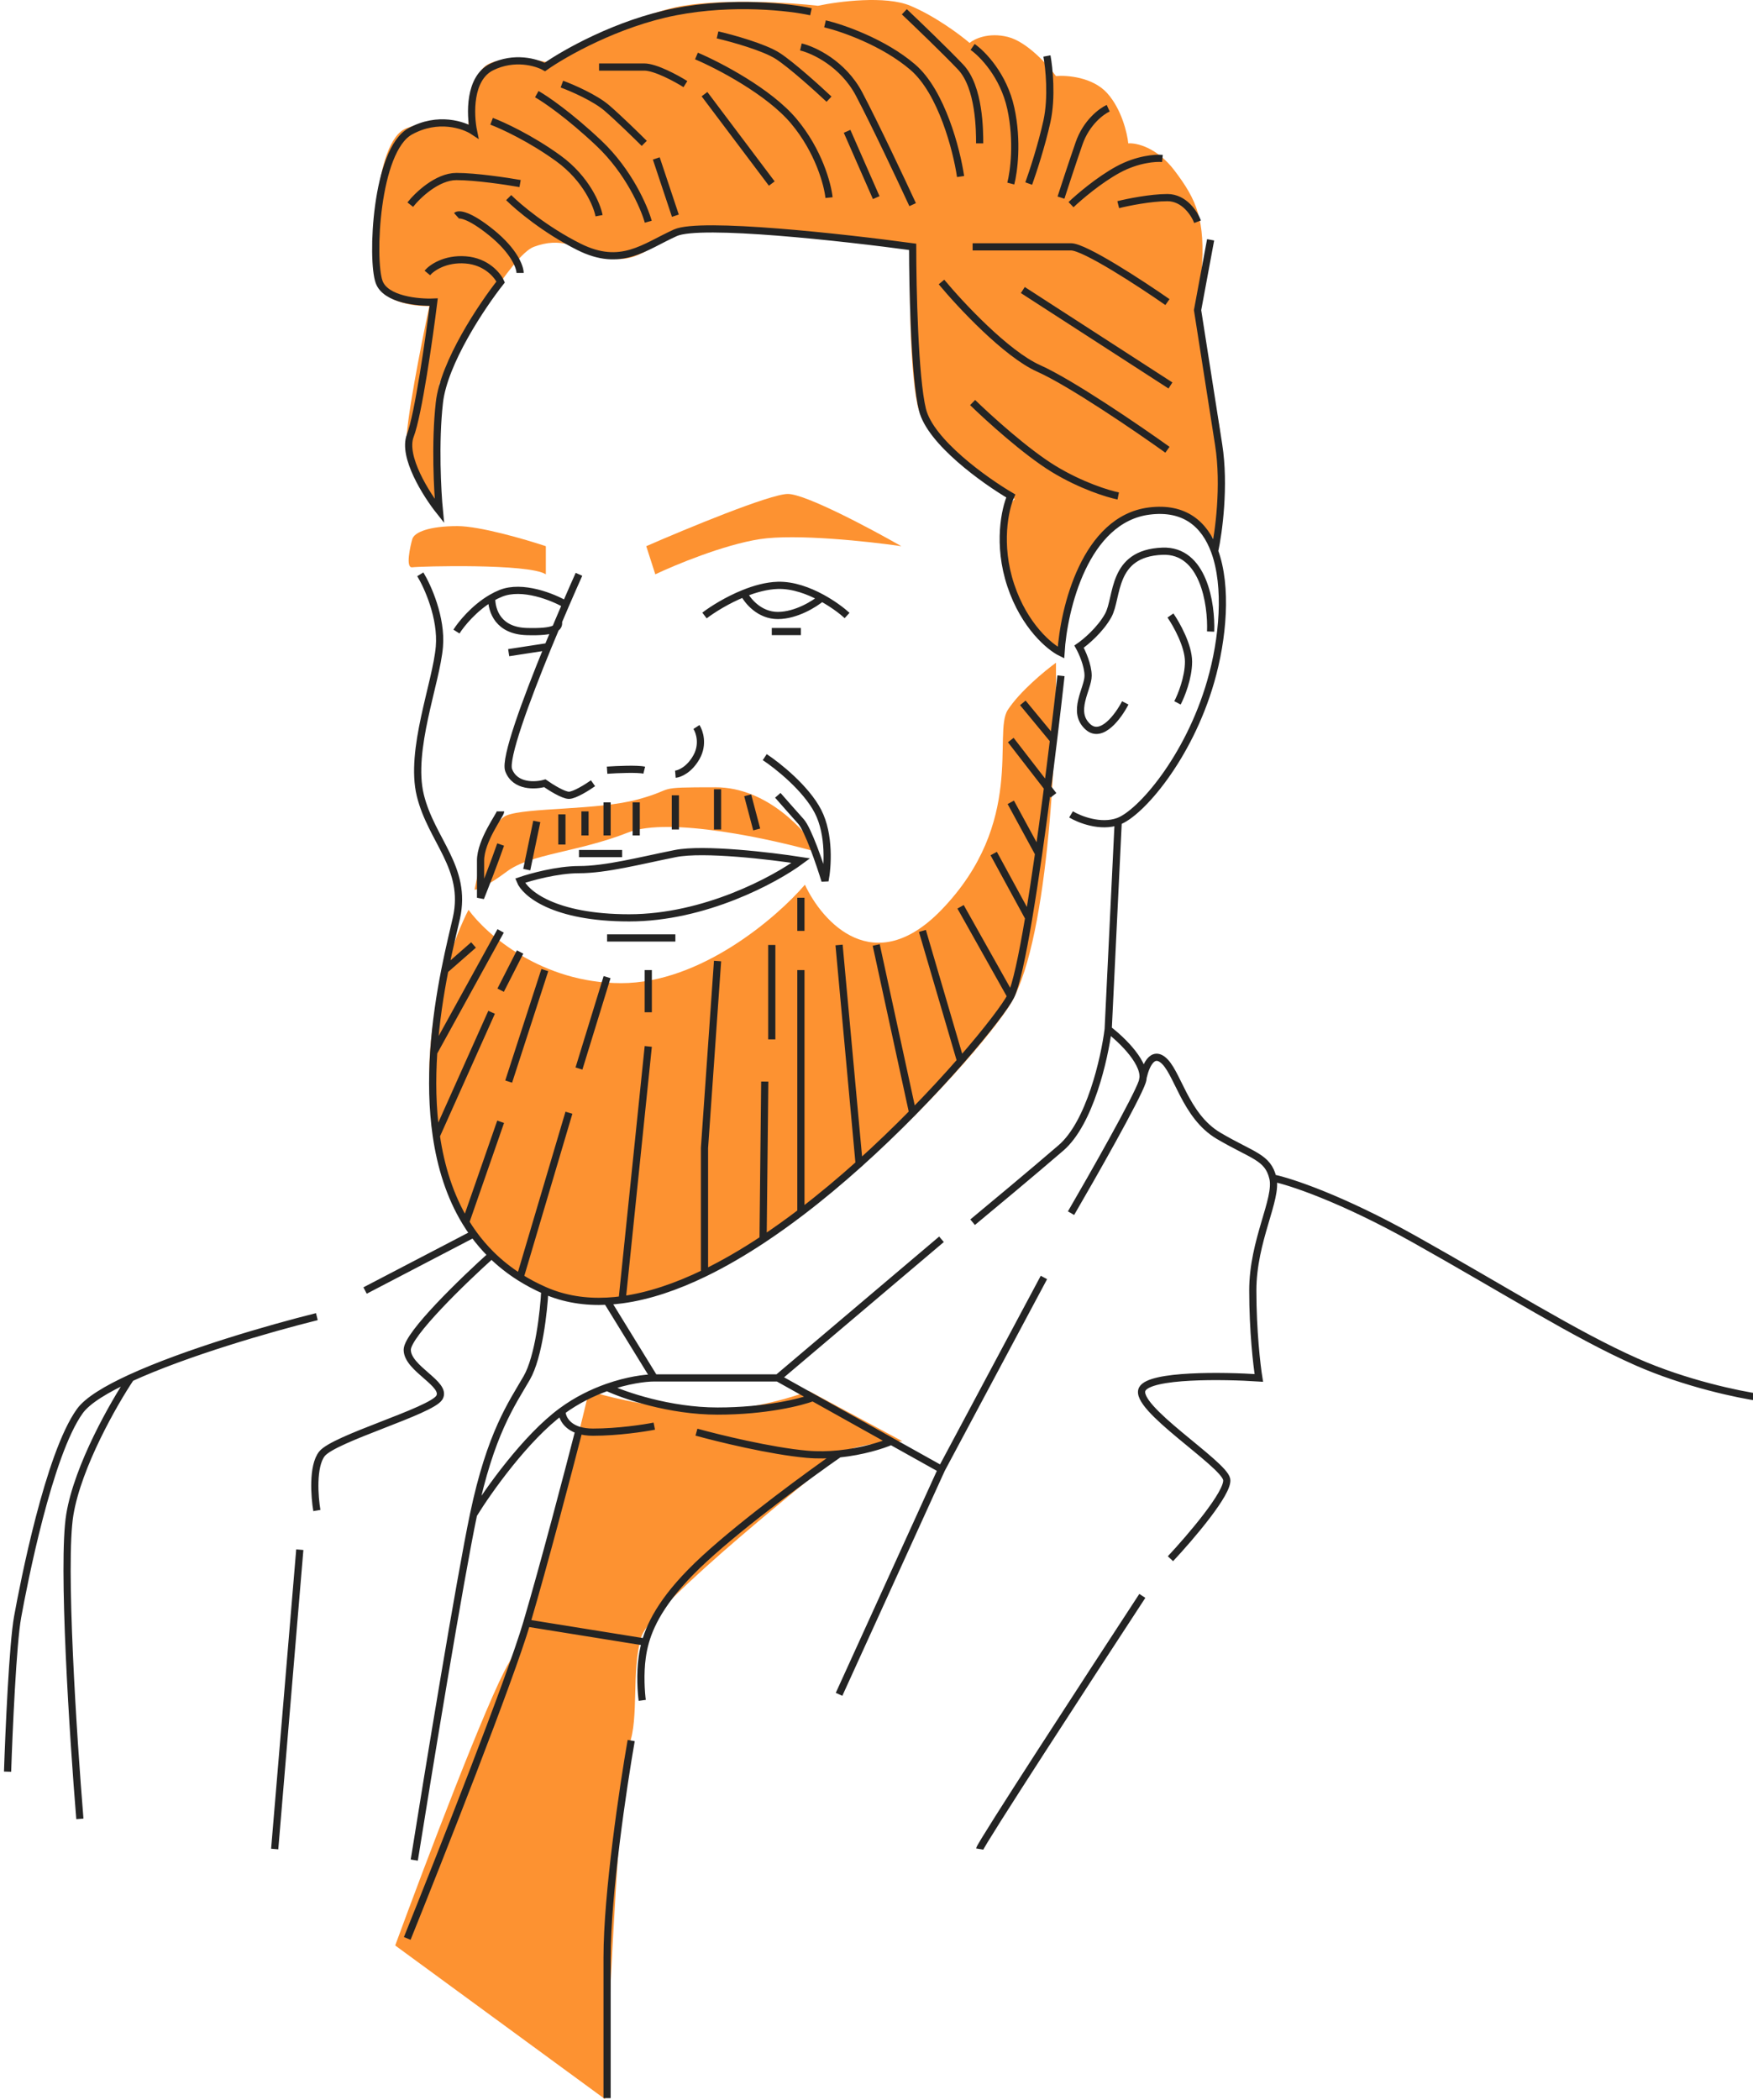
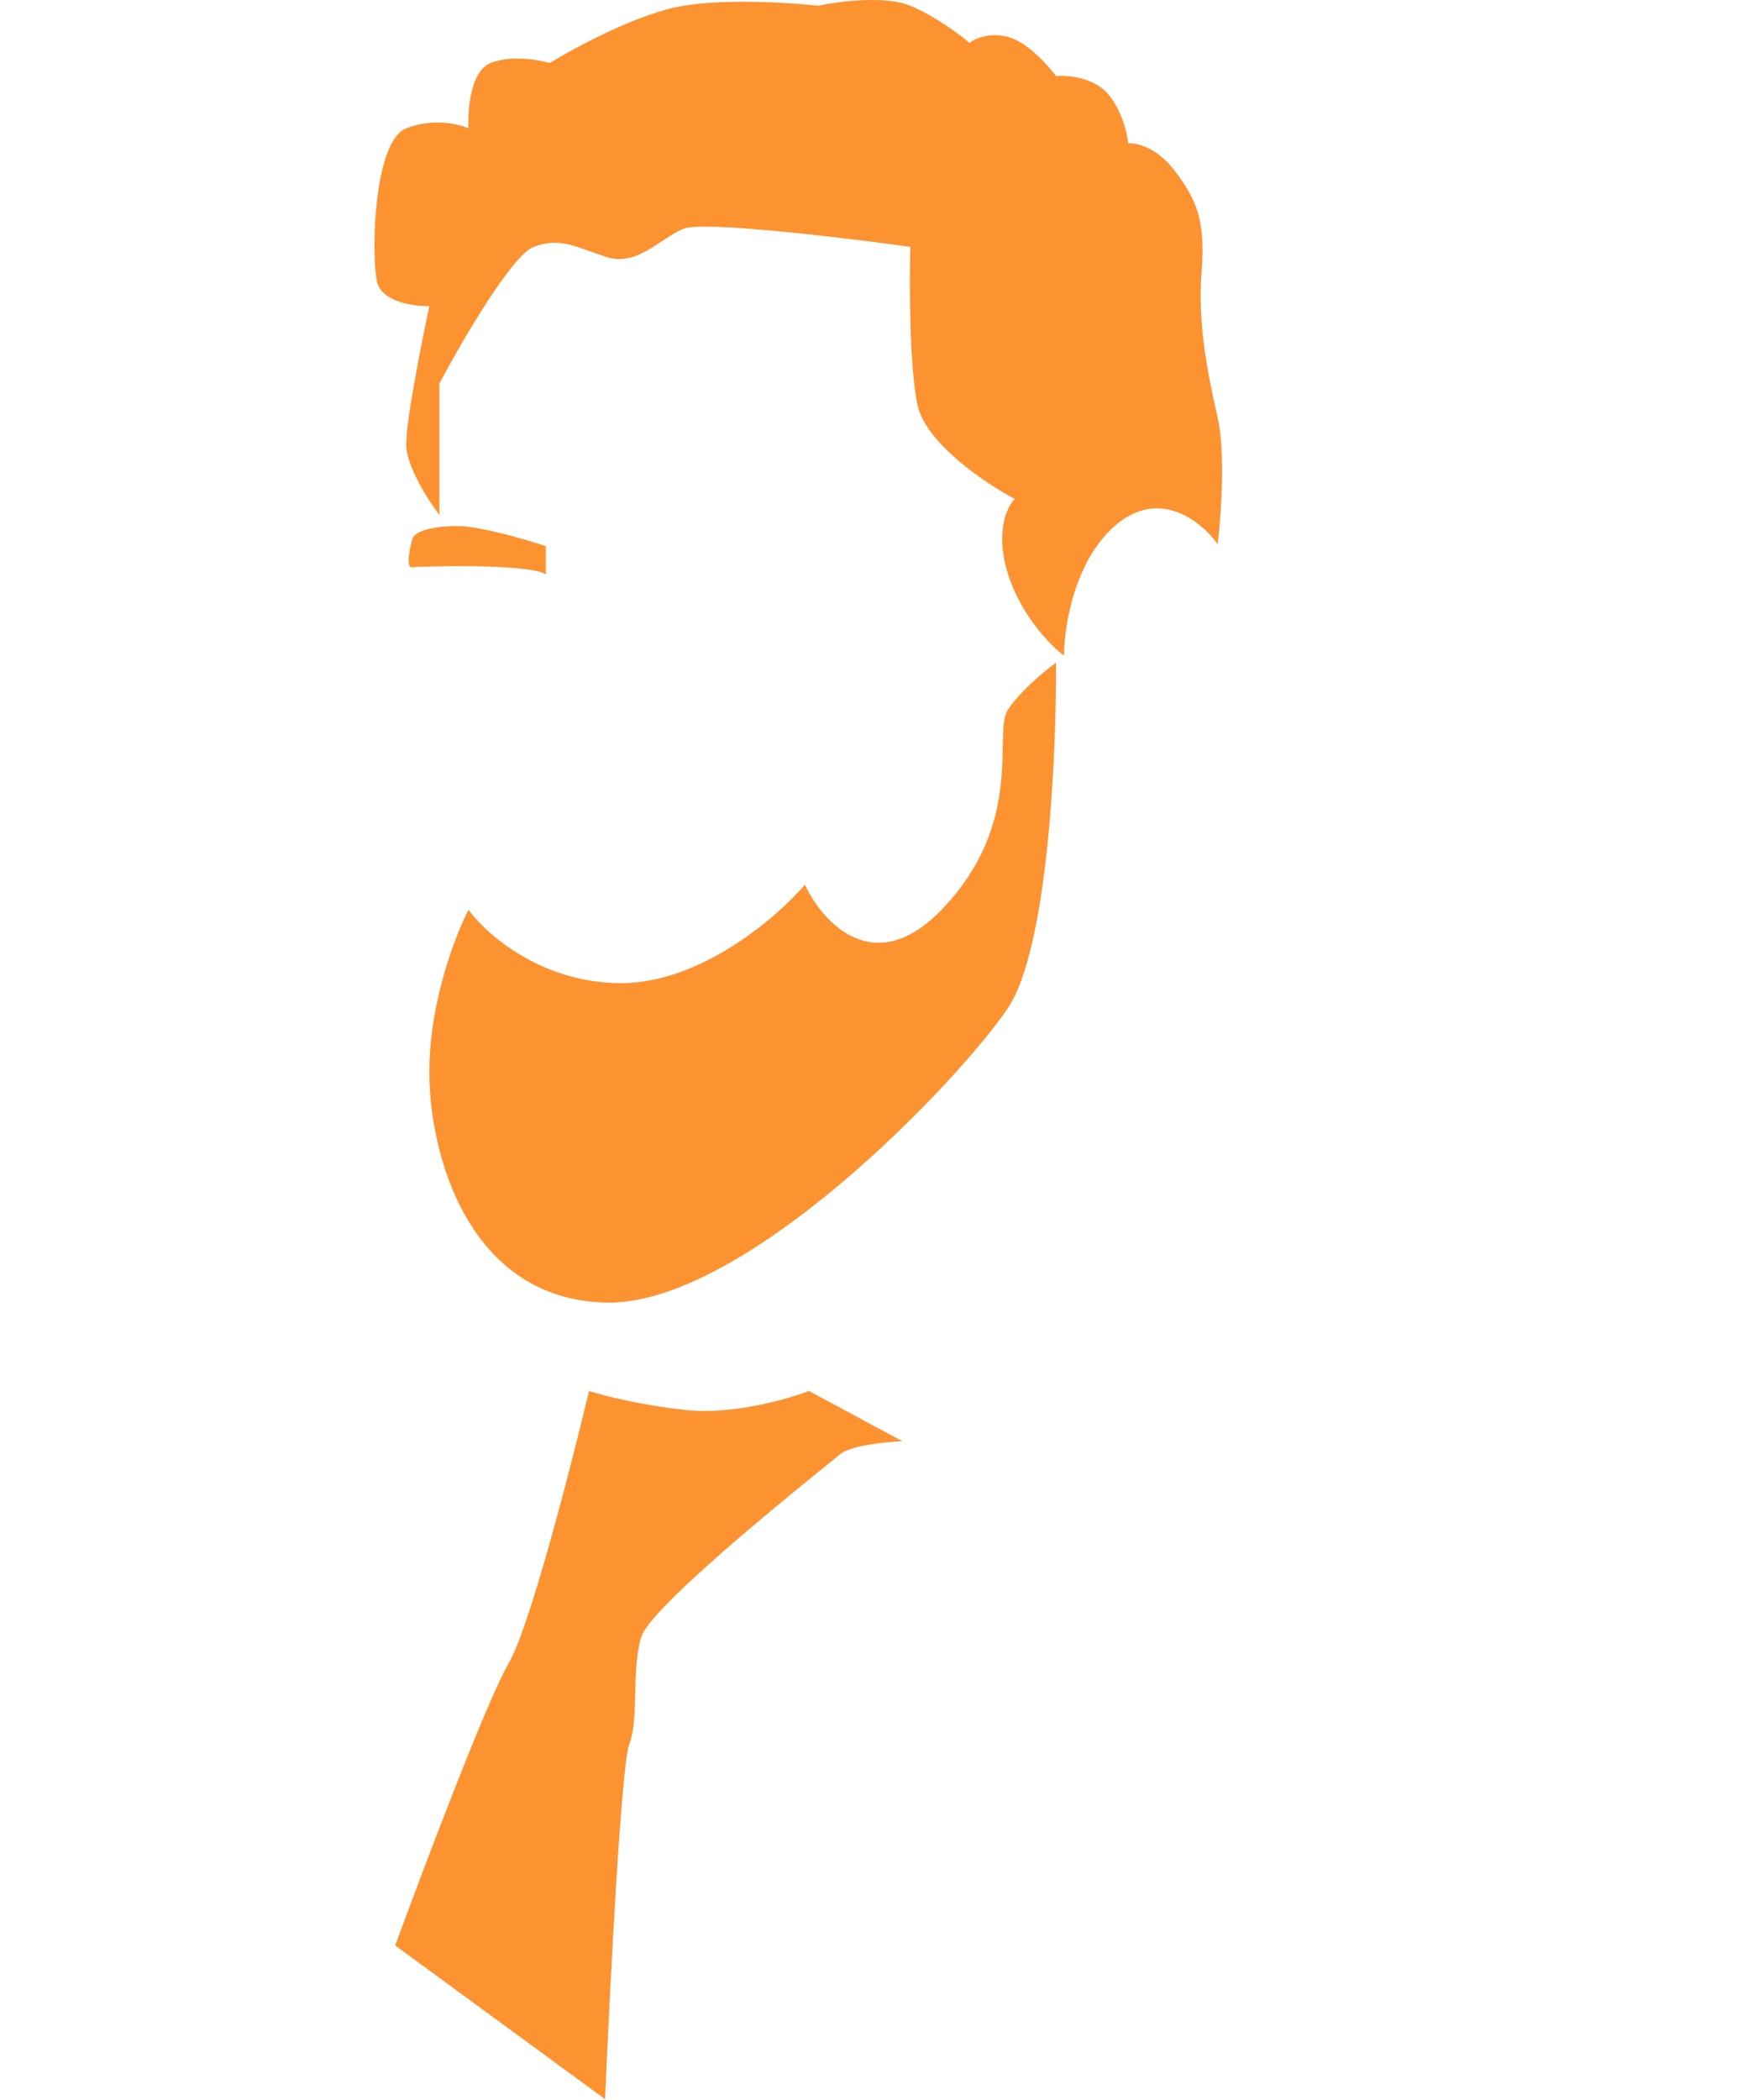
<svg xmlns="http://www.w3.org/2000/svg" width="253" height="303" viewBox="0 0 253 303" fill="none">
-   <path d="M93.27 78.806L94.575 82.864C97.425 81.511 104.43 78.603 109.648 77.791C114.865 76.98 125.445 78.13 130.083 78.806C125.687 76.294 116.257 71.269 113.706 71.269C111.155 71.269 99.019 76.294 93.27 78.806Z" fill="#FD9231" />
  <path d="M78.777 78.806V82.864C76.314 81.27 60.516 81.705 59.501 81.85C58.486 81.995 59.211 78.806 59.501 77.791C59.791 76.777 61.965 75.907 66.023 75.907C69.269 75.907 75.878 77.84 78.777 78.806Z" fill="#FD9231" />
  <path d="M89.647 141.851C78.168 141.851 70.178 134.798 67.617 131.271C65.781 134.798 62.081 144.315 61.965 154.171C61.82 166.49 67.617 187.505 87.473 187.94C107.329 188.375 138.199 156.2 145.446 145.475C151.243 136.895 152.499 108.662 152.403 95.618C150.808 96.778 147.185 99.763 145.446 102.43C143.272 105.763 148.055 118.662 135.88 131.271C126.141 141.359 118.682 133.059 116.17 127.648C112.111 132.383 101.126 141.851 89.647 141.851Z" fill="#FD9231" />
  <path d="M145.446 82.719C147.301 88.748 151.63 93.154 153.562 94.603C153.562 90.304 155.127 80.458 161.388 75.472C167.649 70.487 173.562 75.424 175.736 78.516C176.219 74.555 176.896 65.356 175.736 60.255C174.287 53.877 172.838 46.776 173.417 39.239C173.997 31.703 172.693 28.804 169.504 24.601C166.953 21.239 163.997 20.591 162.837 20.688C162.692 19.239 161.881 15.76 159.794 13.441C157.707 11.123 153.997 10.833 152.403 10.977C151.243 9.383 148.228 6.021 145.446 5.325C142.663 4.629 140.615 5.615 139.938 6.195C138.585 5.035 134.982 2.34 131.387 0.832C127.792 -0.675 121 0.204 118.053 0.832C114.237 0.397 105.009 -0.211 98.632 0.832C92.255 1.876 83.124 6.774 79.356 9.093C77.714 8.61 73.704 7.934 70.805 9.093C67.907 10.253 67.472 15.857 67.617 18.514C66.216 17.886 62.457 17.007 58.631 18.514C53.848 20.398 53.559 37.065 54.428 40.689C55.124 43.587 59.742 44.215 61.965 44.167C60.805 49.578 58.515 61.182 58.631 64.313C58.747 67.443 61.868 72.284 63.414 74.313V55.327C66.651 49.24 73.907 36.776 77.037 35.616C80.951 34.167 82.98 35.616 87.473 37.065C91.966 38.515 95.154 34.457 98.632 33.007C101.415 31.848 121.628 34.263 131.387 35.616C131.242 40.882 131.242 52.805 132.402 58.37C133.561 63.936 142.257 69.772 146.46 71.994C145.349 73.057 143.59 76.69 145.446 82.719Z" fill="#FD9231" />
-   <path d="M73.125 117.648C70.806 118.576 69.067 125.184 68.487 128.373C68.874 128.373 70.342 127.851 73.125 125.764C76.603 123.155 83.27 123.01 90.662 120.112C96.575 117.793 111.484 121.078 118.199 123.01C116.315 119.87 110.692 113.59 103.271 113.59C93.995 113.59 97.909 113.735 92.111 115.329C86.314 116.923 76.024 116.488 73.125 117.648Z" fill="#FD9231" />
  <path d="M73.415 239.972C76.429 234.87 82.4 211.662 85.009 200.695C86.942 201.323 92.459 202.753 99.067 203.449C105.676 204.145 113.609 201.903 116.749 200.695L130.228 207.942C127.861 208.039 122.749 208.551 121.242 209.826C119.358 211.42 93.995 231.421 92.546 236.204C91.096 240.987 92.256 247.943 90.806 251.712C89.647 254.726 88.004 287.075 87.328 302.873L57.037 280.698C61.24 269.248 70.4 245.074 73.415 239.972Z" fill="#FD9231" />
-   <path d="M60.66 82.863C61.723 84.602 63.762 89.124 63.414 93.298C62.979 98.516 59.066 108.226 60.66 114.748C62.254 121.27 67.471 125.183 65.877 132.43C65.552 133.907 64.872 136.571 64.202 139.966M78.631 186.2C81.448 187.433 84.47 187.894 87.617 187.736M78.631 186.2C78.486 189.147 77.762 195.794 76.022 198.809C73.848 202.577 70.805 206.78 68.341 218.52M78.631 186.2C77.348 185.638 76.16 185.007 75.061 184.316M145.88 143.735C146.631 142.232 147.539 137.954 148.469 132.43M145.88 143.735L138.634 130.836M145.88 143.735C145.242 145.01 142.609 148.545 138.634 153.092M153.126 97.501C152.836 100.135 152.468 103.32 152.048 106.777M161.388 118.516C164.576 117.357 171.533 109.386 174.721 98.371C176.523 92.149 177.168 84.632 175.298 79.53M161.388 118.516C158.837 119.444 155.784 118.227 154.576 117.502M161.388 118.516L159.938 148.517M162.402 101.414C161.436 103.299 159.011 106.632 157.04 104.893C154.576 102.719 157.04 99.385 157.04 97.501C157.04 95.994 156.17 94.071 155.735 93.298C156.653 92.67 158.779 90.892 159.938 88.805C161.388 86.197 160.341 79.82 167.765 79.53C173.703 79.298 174.877 87.163 174.721 91.124M168.924 88.805C169.794 90.061 171.533 93.153 171.533 95.472C171.533 97.791 170.47 100.4 169.939 101.414M159.938 148.517C159.407 152.721 157.301 162.025 153.126 165.62C148.952 169.214 142.885 174.267 140.372 176.344M159.938 148.517C161.919 150.015 165.678 153.619 164.866 156.054M135.88 178.808L112.256 198.809M112.256 198.809H94.429M112.256 198.809L117.328 201.641M135.88 211.998L150.663 184.316M135.88 211.998L121.096 244.463M135.88 211.998L128.633 207.952M154.576 175.04C157.668 169.726 164.054 158.489 164.866 156.054M164.866 156.054C165.108 154.46 166.025 151.59 167.765 152.865C169.939 154.46 170.953 160.982 175.881 163.88C180.809 166.779 182.983 166.924 183.707 169.967M183.707 169.967C184.432 173.011 180.809 178.953 180.809 186.2C180.809 191.997 181.388 197.022 181.678 198.809C176.557 198.471 166.025 198.316 164.866 200.403C163.417 203.012 176.606 211.128 177.04 213.447C177.388 215.302 171.774 221.853 168.924 224.897M183.707 169.967C186.123 170.451 193.592 172.895 204.143 178.808C217.332 186.2 227.332 192.577 236.173 196.49C243.246 199.621 251.005 201.228 254 201.641M141.387 266.782C141.503 266.087 157.088 242.144 164.866 230.259M94.429 198.809L87.617 187.736M94.429 198.809C93.101 198.809 90.55 199.136 87.617 200.173M87.617 187.736C88.336 187.699 89.061 187.631 89.791 187.532M68.341 218.52C66.37 227.911 61.819 255.671 59.79 268.377M68.341 218.52C70.418 215.138 75.877 207.418 81.095 203.592M81.095 203.592C83.261 202.003 85.535 200.91 87.617 200.173M81.095 203.592C81.095 204.379 81.636 205.778 83.559 206.364M87.617 200.173C90.033 201.313 96.603 203.592 103.56 203.592C110.516 203.592 115.637 202.291 117.328 201.641M117.328 201.641L128.633 207.952M128.633 207.952C127.322 208.521 124.469 209.428 121.096 209.772M100.516 206.635C103.656 207.505 111.241 209.36 116.459 209.824C118.047 209.965 119.621 209.923 121.096 209.772M94.429 205.766C92.98 206.056 89.182 206.635 85.588 206.635C84.783 206.635 84.114 206.534 83.559 206.364M83.559 206.364C82.061 212.204 78.457 225.94 76.022 234.173M76.022 234.173C73.588 242.405 63.51 267.942 58.776 279.681M76.022 234.173L93.142 236.926M121.096 209.772C117.038 212.591 107.473 219.563 101.675 224.897C95.989 230.129 93.961 234.022 93.142 236.926M92.69 245.332C92.545 244.269 92.342 241.535 92.69 239.1C92.783 238.445 92.917 237.723 93.142 236.926M91.095 251.13C89.936 257.748 87.617 273.275 87.617 282.435C87.617 291.595 87.617 299.779 87.617 302.726M70.95 181.072C66.892 184.714 58.776 192.548 58.776 194.751C58.776 197.505 64.574 199.69 63.414 201.641C62.254 203.592 48.195 207.547 46.456 209.772C45.065 211.553 45.393 215.959 45.731 217.94M70.95 181.072C69.982 180.122 69.116 179.108 68.341 178.041M70.95 181.072C72.157 182.259 73.522 183.347 75.061 184.316M43.268 223.592L39.645 266.782M68.341 178.041L52.689 186.2M68.341 178.041C67.94 177.489 67.564 176.923 67.211 176.344M45.731 189.968C38.866 191.676 26.81 195.167 18.862 198.809M1.093 255.623C1.286 249.777 1.846 237.129 2.542 233.303C3.412 228.52 7.035 209.824 11.528 203.592C12.631 202.062 15.344 200.421 18.862 198.809M11.528 262.434C10.562 250.712 8.919 225.518 10.079 218.52C11.238 211.522 16.417 202.463 18.862 198.809M152.048 106.777L147.619 101.414M152.048 106.777C151.421 111.943 150.676 117.716 149.898 123.154M145.88 106.777L152.048 114.748M145.88 115.763L149.898 123.154M149.898 123.154C149.428 126.436 148.945 129.597 148.469 132.43M148.469 132.43L143.416 123.154M133.126 134.314L138.634 153.092M138.634 153.092C136.638 155.375 134.305 157.912 131.717 160.547M126.459 136.343L131.717 160.547M131.717 160.547C129.337 162.969 126.742 165.473 123.995 167.937M121.096 136.343L123.995 167.937M123.995 167.937C121.318 170.339 118.496 172.703 115.589 174.915M115.589 129.531V134.314M115.589 139.966V174.915M115.589 174.915C113.797 176.28 111.972 177.586 110.129 178.808M111.386 136.343V149.967M110.372 156.054L110.129 178.808M110.129 178.808C107.337 180.66 104.502 182.318 101.675 183.689M103.56 138.662L101.675 165.62V169.967V183.689M101.675 183.689C97.653 185.64 93.645 187.01 89.791 187.532M93.56 139.966V146.054M93.56 150.981L89.791 187.532M87.617 140.981L83.559 154.17M82.11 160.547L75.061 184.316M78.631 139.966L73.414 156.054M72.255 161.851L67.211 176.344M67.211 176.344C64.916 172.582 63.614 168.288 62.969 163.88M75.061 137.358L72.255 142.865M70.95 146.054L62.969 163.88M62.969 163.88C62.381 159.861 62.34 155.747 62.593 151.851M72.255 134.314L62.593 151.851M62.593 151.851C62.877 147.462 63.535 143.351 64.202 139.966M68.341 136.343L64.202 139.966M83.559 123.154H89.791M87.617 135.329H97.473M110.372 109.241C112.208 110.449 116.314 113.705 118.053 117.067C119.792 120.43 119.454 125.135 119.068 127.067C118.343 124.7 116.633 119.676 115.589 118.516C114.546 117.357 112.932 115.521 112.256 114.748M72.255 117.067C72.255 117.502 69.356 121.27 69.356 124.169C69.356 126.488 69.356 128.71 69.356 129.531C69.936 128.082 71.327 124.517 72.255 121.85M77.472 118.516L76.022 125.473M81.095 117.502V121.85M84.429 117.067V120.546M87.617 115.763C87.617 116.806 87.617 119.386 87.617 120.546M91.82 115.763V120.546M97.473 114.748C97.473 115.56 97.473 118.372 97.473 119.676M103.56 113.879V119.676M107.908 114.748L109.212 119.676M100.516 104.893C100.951 105.569 101.559 107.386 100.516 109.241C99.473 111.096 98.053 111.656 97.473 111.705M92.98 111.125C92.052 110.893 89.018 111.028 87.617 111.125M85.588 113.009C84.767 113.589 82.922 114.748 82.11 114.748C81.298 114.748 79.453 113.589 78.631 113.009C77.279 113.396 74.342 113.56 73.414 111.125C72.793 109.496 75.859 101.157 79.084 93.298M83.559 82.863C82.989 84.134 82.339 85.611 81.648 87.211M81.648 87.211C79.821 86.148 75.385 84.341 72.255 85.617C71.804 85.8 71.368 86.018 70.95 86.26M81.648 87.211C81.305 88.005 80.952 88.83 80.595 89.675M65.877 91.124C66.58 90.007 68.459 87.701 70.95 86.26M70.95 86.26C70.95 88.22 71.964 91.008 76.022 91.124C80.081 91.24 80.761 90.593 80.595 89.675M80.595 89.675C80.096 90.853 79.588 92.07 79.084 93.298M101.675 88.805C102.784 87.96 104.93 86.593 107.351 85.617M122.256 88.805C121.504 88.119 120.194 87.125 118.605 86.26M107.351 85.617C108.94 84.976 110.647 84.503 112.256 84.457C114.455 84.394 116.725 85.237 118.605 86.26M107.351 85.617C107.874 86.68 109.588 88.805 112.256 88.805C114.923 88.805 117.6 87.109 118.605 86.26M111.386 91.124H115.589M73.414 94.168L79.084 93.298M73.414 28.513C74.767 29.866 78.689 33.18 83.559 35.615C89.646 38.659 92.98 35.615 97.473 33.586C101.067 31.963 121.8 34.262 131.717 35.615C131.717 41.509 131.999 54.456 133.126 59.094C134.254 63.732 142.098 69.336 145.88 71.558C145.059 73.394 143.909 78.544 145.88 84.457C147.851 90.371 151.532 93.395 153.126 94.168C153.513 87.839 156.605 74.892 165.881 73.732C170.926 73.102 173.858 75.599 175.298 79.53M65.877 31.122C66.198 30.832 67.661 30.919 70.95 33.586C74.239 36.253 75.061 38.562 75.061 39.383M61.675 39.383C62.274 38.659 64.22 37.267 67.211 37.499C70.202 37.731 71.82 39.722 72.255 40.688C69.581 44.069 64.07 52.282 63.414 58.08C62.757 63.877 63.14 70.93 63.414 73.732C61.53 71.365 58.051 65.877 59.211 62.862C60.37 59.848 61.949 48.756 62.593 43.586C60.354 43.683 55.645 43.239 54.718 40.688C53.558 37.499 54.219 21.702 59.211 18.948C63.204 16.745 66.961 18.03 68.341 18.948C67.84 16.532 67.661 11.296 70.95 9.672C74.239 8.049 77.441 8.996 78.631 9.672C81.433 7.692 89.125 3.324 97.473 1.701C105.821 0.078 113.995 1.025 117.039 1.701M174.721 34.601L172.838 44.746C173.465 48.756 174.953 58.254 175.881 64.167C176.809 70.08 175.879 76.873 175.298 79.53M140.372 58.08C142.601 60.254 148.055 65.21 152.048 67.645C156.041 70.08 159.938 71.269 161.388 71.558M135.88 40.688C138.606 43.973 145.227 51.065 149.898 53.152C154.568 55.239 164.238 61.848 168.49 64.891M147.619 41.847L168.924 55.616M140.372 35.615C144.286 35.615 152.605 35.615 154.576 35.615C156.547 35.615 164.673 40.929 168.49 43.586M161.388 29.528C162.741 29.19 166.055 28.513 168.49 28.513C170.924 28.513 172.403 30.832 172.838 31.992M154.576 29.528C155.687 28.465 158.605 25.963 161.388 24.455C164.17 22.948 166.798 22.765 167.765 22.861M153.126 28.513C153.561 27.161 154.692 23.702 155.735 20.687C156.779 17.672 158.972 16.049 159.938 15.614M148.469 26.484C149.028 24.939 150.337 20.977 151.098 17.499C151.858 14.02 151.415 9.769 151.098 8.078M145.88 26.484C146.315 24.842 146.923 20.368 145.88 15.614C144.837 10.861 141.774 7.74 140.372 6.774M141.387 20.687C141.387 18.948 141.388 12.571 138.634 9.672C136.43 7.353 132.305 3.392 130.517 1.701M138.634 25.47C138.081 21.702 135.923 13.267 131.717 9.672C127.511 6.078 121.532 4.02 119.068 3.44M131.717 29.528C130.109 26.05 126.315 17.991 123.995 13.585C121.676 9.179 117.425 7.208 115.589 6.774M103.56 5.034C105.637 5.518 110.284 6.803 112.256 8.078C114.227 9.353 118.005 12.764 119.648 14.31M122.256 18.948L126.459 28.513M100.516 8.078C103.705 9.431 110.981 13.209 114.575 17.499C118.169 21.789 119.454 26.629 119.648 28.513M101.675 13.585L111.386 26.484M86.458 9.672C87.956 9.672 91.357 9.672 92.98 9.672C94.603 9.672 97.618 11.315 98.922 12.136M81.095 12.136C82.544 12.668 85.877 14.107 87.617 15.614C89.356 17.122 91.917 19.624 92.98 20.687M94.719 22.861L97.473 31.122M93.56 31.992C92.98 29.915 90.748 24.745 86.458 20.687C82.168 16.629 78.68 14.262 77.472 13.585M70.95 17.499C72.5 18.078 76.6 19.962 80.595 22.861C84.589 25.76 86.168 29.576 86.458 31.122M59.211 29.528C60.273 28.175 63.094 25.47 65.877 25.47C68.66 25.47 73.159 26.146 75.061 26.484M75.061 127.067C75.768 128.855 79.907 132.43 90.806 132.43C101.705 132.43 111.869 126.923 115.589 124.169C111.241 123.492 101.531 122.343 97.473 123.154C92.4 124.169 87.472 125.473 83.559 125.473C80.429 125.473 76.589 126.536 75.061 127.067Z" stroke="#242424" stroke-width="1.038" />
</svg>